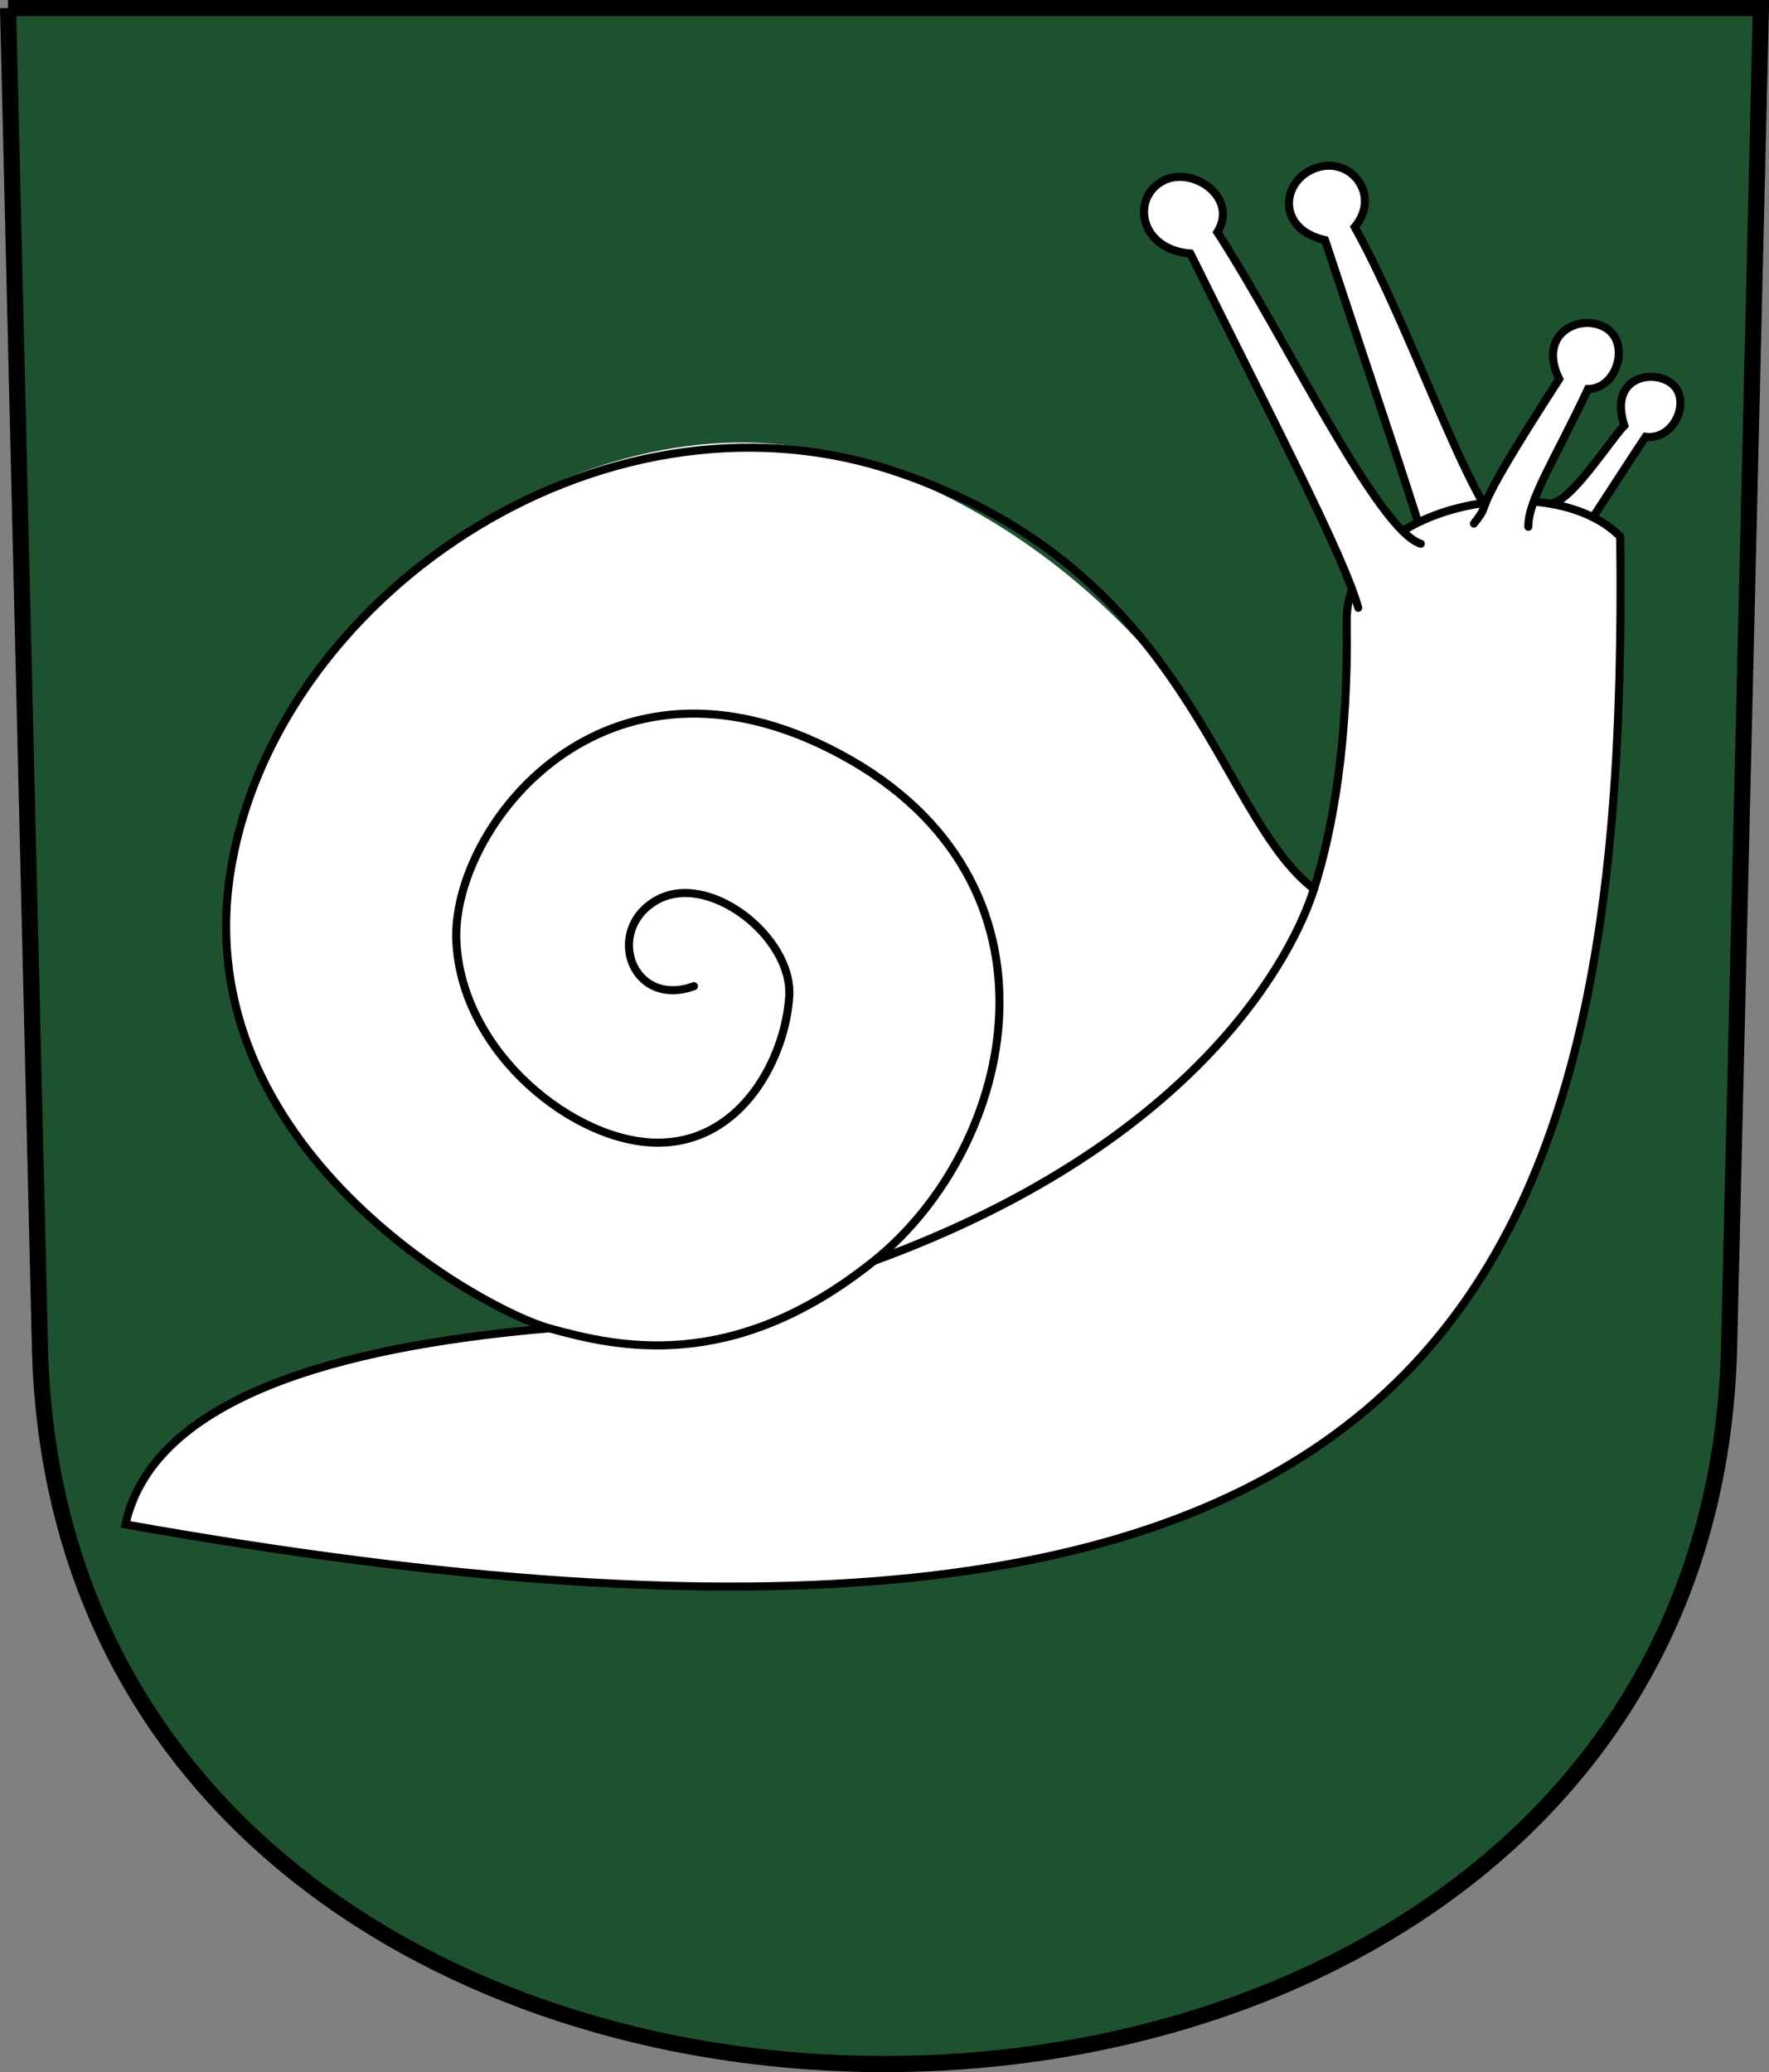
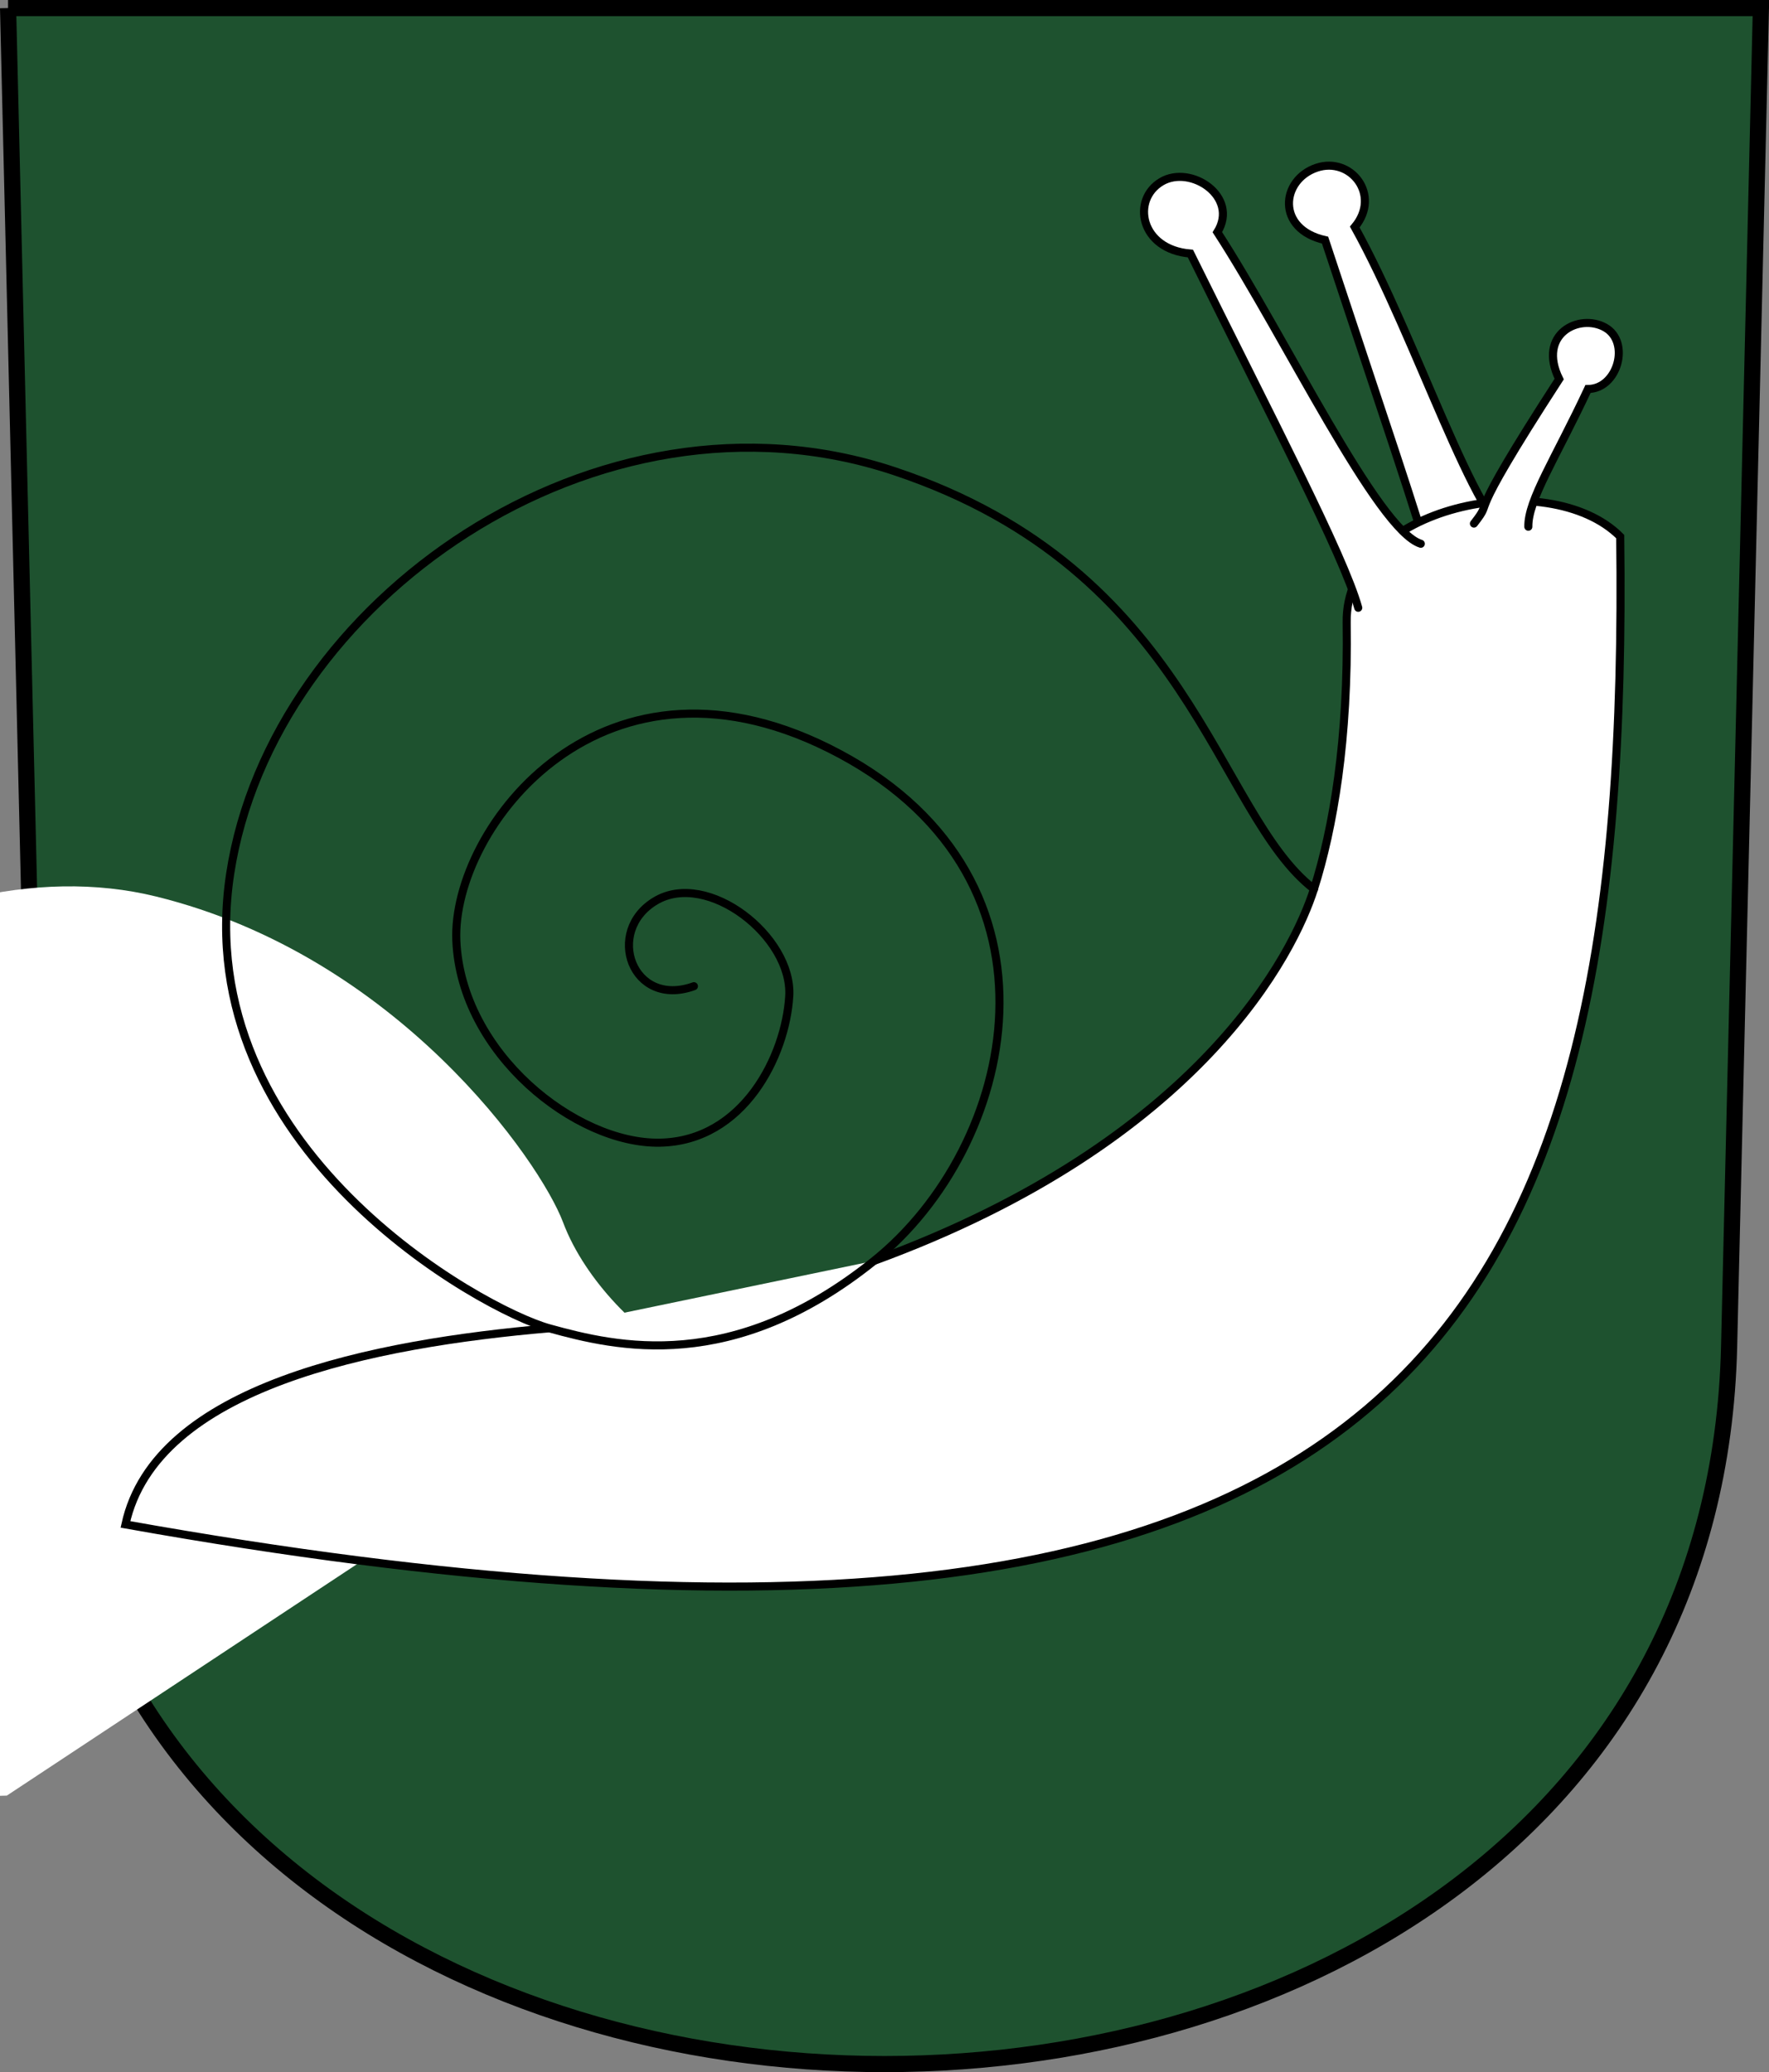
<svg xmlns="http://www.w3.org/2000/svg" id="svg2780" viewBox="0 0 219.12 256.67" version="1.0">
  <rect x="0" y="0" width="219.12" height="256.67" fill="#808080" stroke="none" />
  <g id="layer1" transform="translate(-12.37 -820.44)">
    <path id="path3282" style="fill-rule:evenodd;stroke:#000000;stroke-width:2;fill:#1e522f" d="m13.37 821.44l3.947 165.83c2.82 118.43 206.41 118.43 209.23 0l3.94-165.83h-217.12z" />
-     <path id="path6110" style="color:#000000;fill-rule:evenodd;fill:#ffffff" d="m96.383 183.54l57.897-9.81 25.27-45.16c-4.36-1.85-11.5-8.64-14.27-16.04-2.84-7.55-20.53-32.992-50.4-40.348-29.822-7.347-68.847 18.369-74.001 52.158-5.154 33.96 34.536 60.26 55.504 59.2z" transform="translate(0 804.33)" />
+     <path id="path6110" style="color:#000000;fill-rule:evenodd;fill:#ffffff" d="m96.383 183.54c-4.36-1.85-11.5-8.64-14.27-16.04-2.84-7.55-20.53-32.992-50.4-40.348-29.822-7.347-68.847 18.369-74.001 52.158-5.154 33.96 34.536 60.26 55.504 59.2z" transform="translate(0 804.33)" />
    <path id="path6259" style="fill-rule:evenodd;color:#000000;stroke:#000000;stroke-width:1px;fill:#ffffff" d="m189.73 890.89c-1.59-6.02-6.08-19.06-13.23-40.71-6.09-1.36-5.47-7.46-1.06-8.96 4.24-1.44 8.05 3.37 4.74 7.34 7.74 13.98 14.83 36.69 19.92 39.09" />
-     <path id="path6263" style="fill-rule:evenodd;color:#000000;stroke:#000000;stroke-width:1px;fill:#ffffff" d="m204.36 882.79c2.42 0.14 7.45-7.86 9.21-9.64-1.97-5.93 3.45-7.11 5.88-5.19 2.45 1.94 0.39 7.04-3.25 6.58-2.31 3.45-6.14 9.48-7.51 11.45" />
    <path id="path5284" style="fill-rule:evenodd;stroke:#000000;stroke-width:1px;fill:#ffffff" d="m80.405 180.63c-21.752 1.89-48.744 7.15-52.496 24.29 161.96 28.93 186.39-26.2 185.15-122.35-8.87-8.912-34.1-3.88-33.88 10.636 0.22 14.514-1.66 25.484-4.05 33.014-2.43 7.69-13.87 31.21-54.5 46.06" transform="translate(0 804.33)" />
    <path id="path6257" style="fill-rule:evenodd;color:#000000;stroke:#000000;stroke-linecap:round;stroke-width:1px;fill:#ffffff" d="m180.61 91.388c-1.82-6.542-10.69-23.435-20.79-43.875-6.23-0.5-7.34-6.679-3.58-8.901 3.63-2.144 9.65 1.865 6.92 6.258 8.39 12.933 19.82 36.921 25.2 38.589" transform="translate(0 804.33)" />
    <path id="path6255" style="color:#000000;stroke:#000000;stroke-linecap:round;stroke-width:1px;fill:none" d="m175.13 126.22c-12.2-9.39-15.13-39.462-51.96-51.748-36.788-12.268-77.137 16.079-82.291 49.868-5.154 33.96 31.161 53.97 39.526 56.29 8.333 2.31 22.685 5.73 40.225-8.35 17.61-14.13 25.18-47.01-4.21-62.77-29.244-15.676-48.124 9.15-47.525 23.11s14.803 25.2 25.197 25.02c10.398-0.18 15.598-10.79 16.038-18.15s-10.135-15.64-16.567-11.8c-6.301 3.75-2.907 13.34 4.758 10.57" transform="translate(0 804.33)" />
    <path id="path6261" style="fill-rule:evenodd;color:#000000;stroke:#000000;stroke-linecap:round;stroke-width:1px;fill:#ffffff" d="m194.94 885.29c2.84-3.64-1.84 1.23 10.56-17.9-2.75-5.61 2.52-8.18 5.7-6.38 3.16 1.79 1.55 7.59-2.13 7.61-4 8.56-7.45 13.76-7.39 17.06" />
  </g>
</svg>